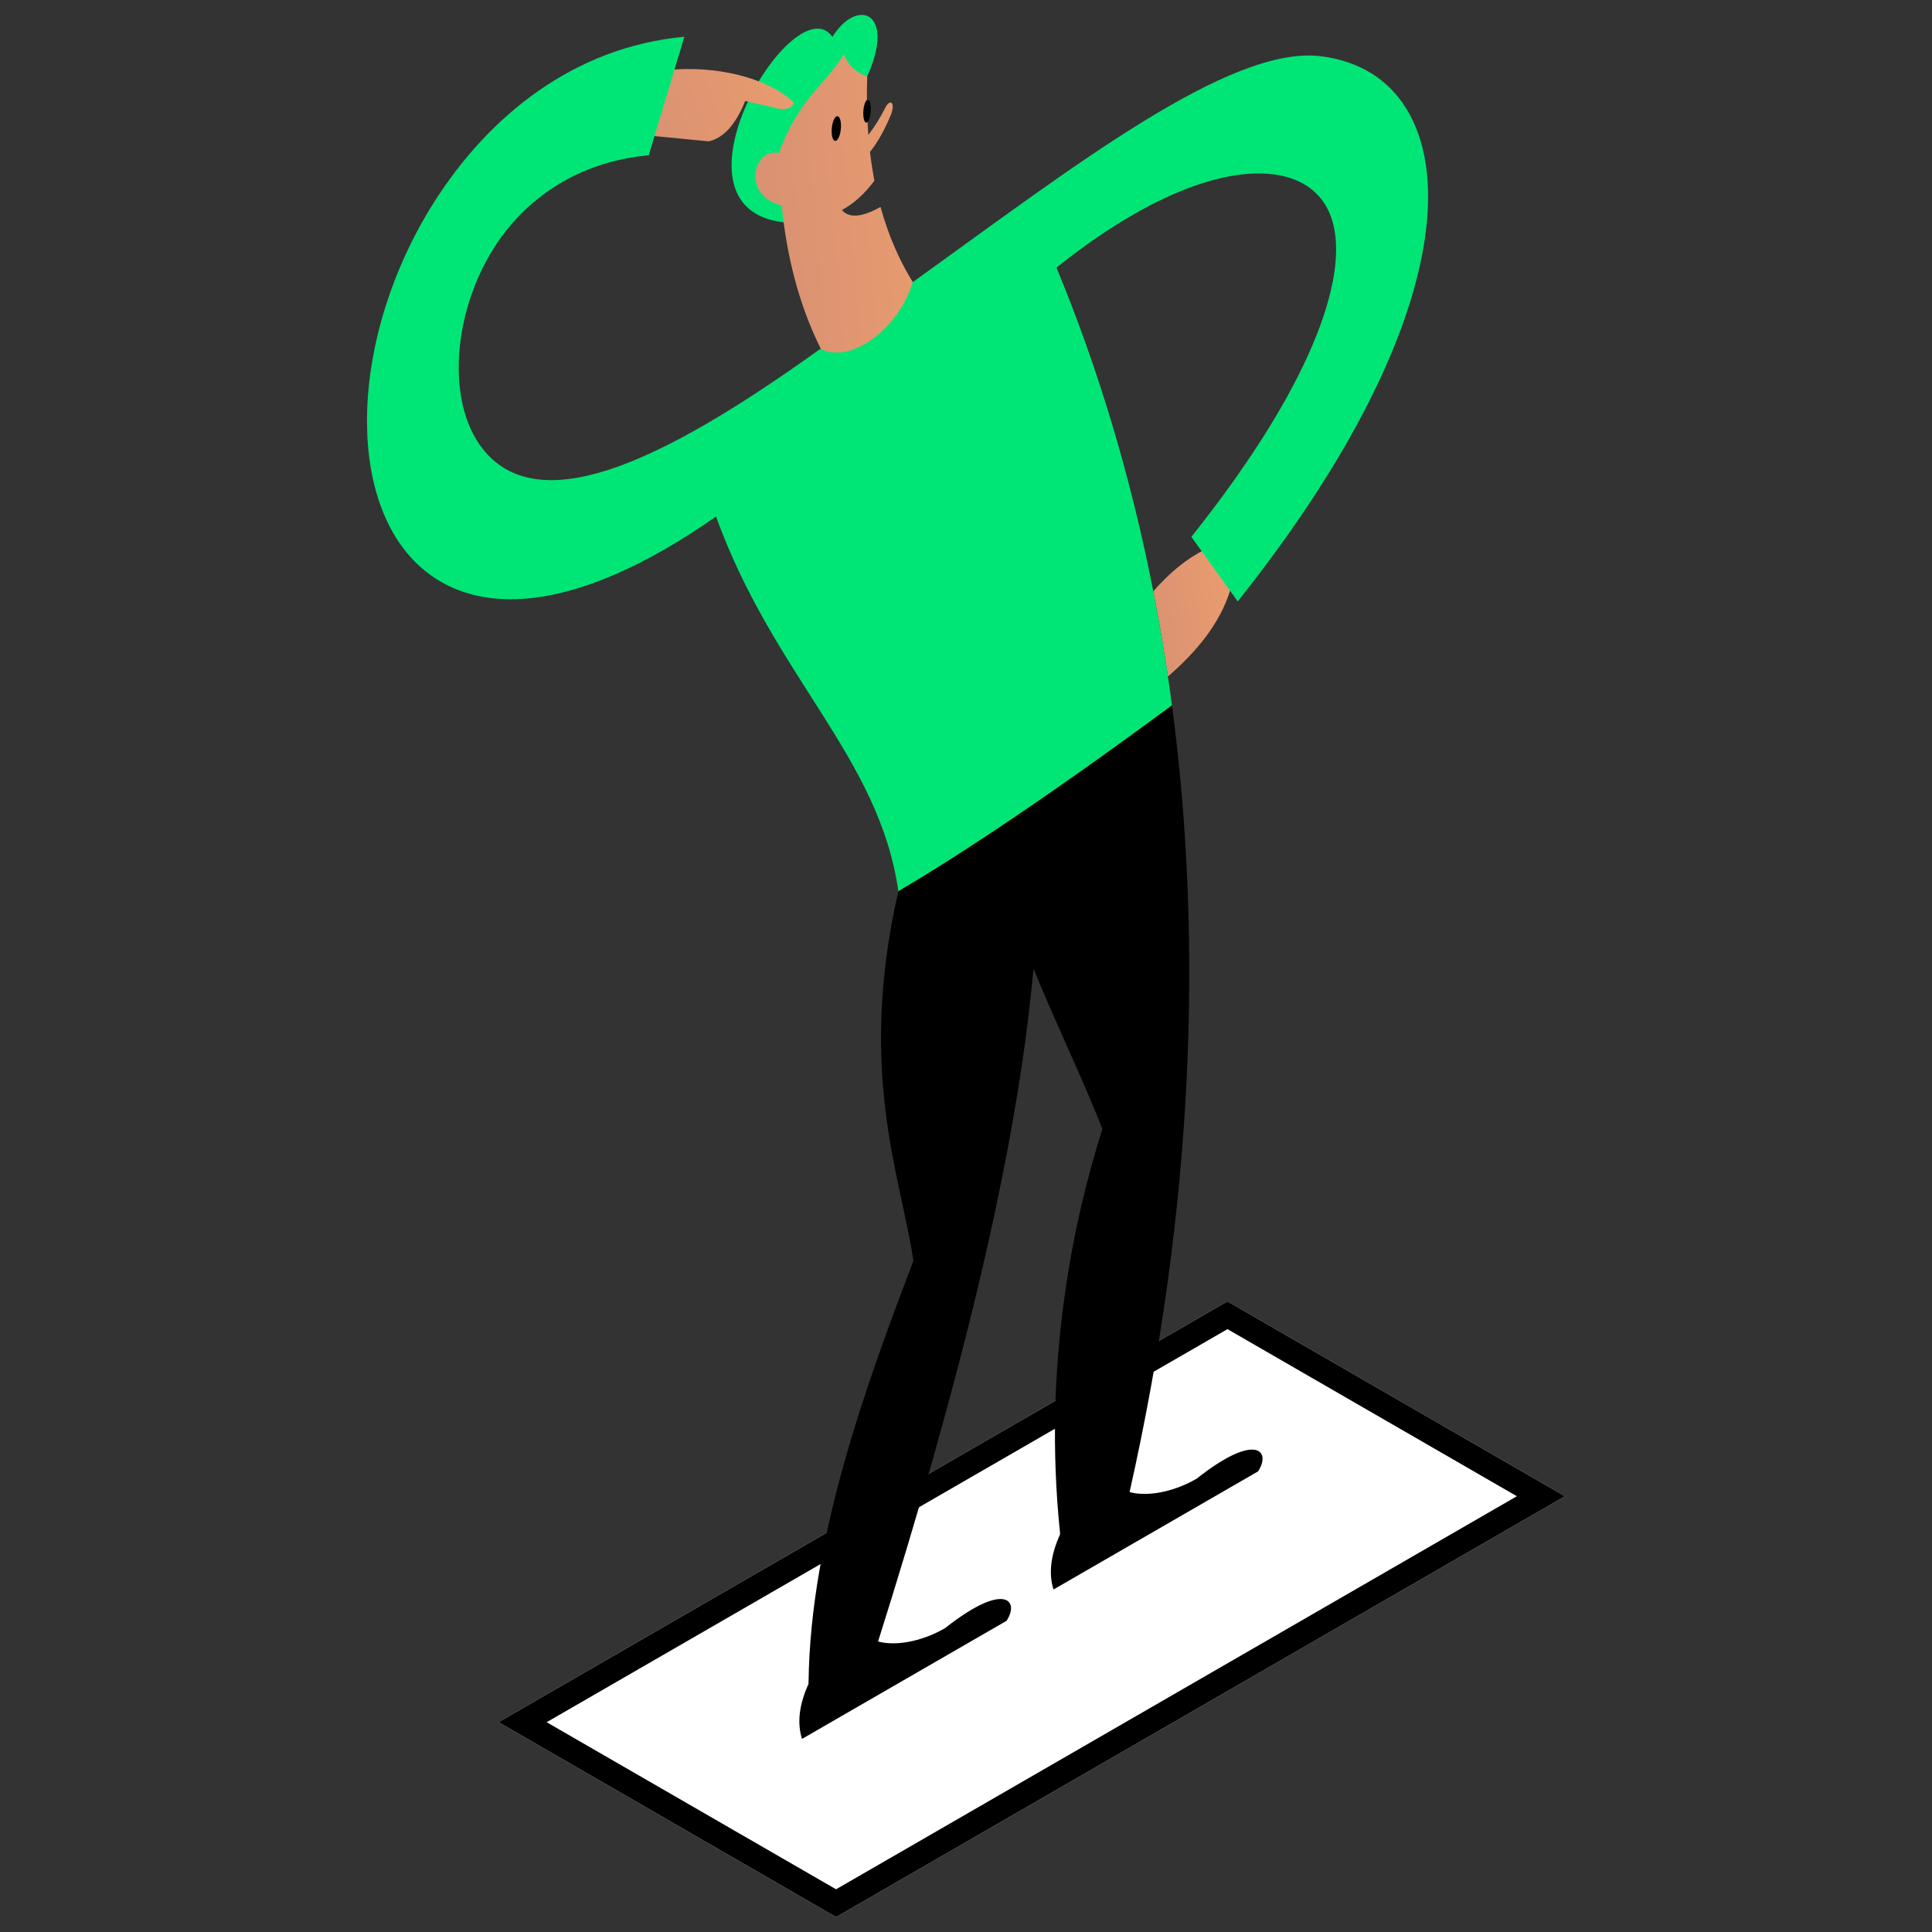
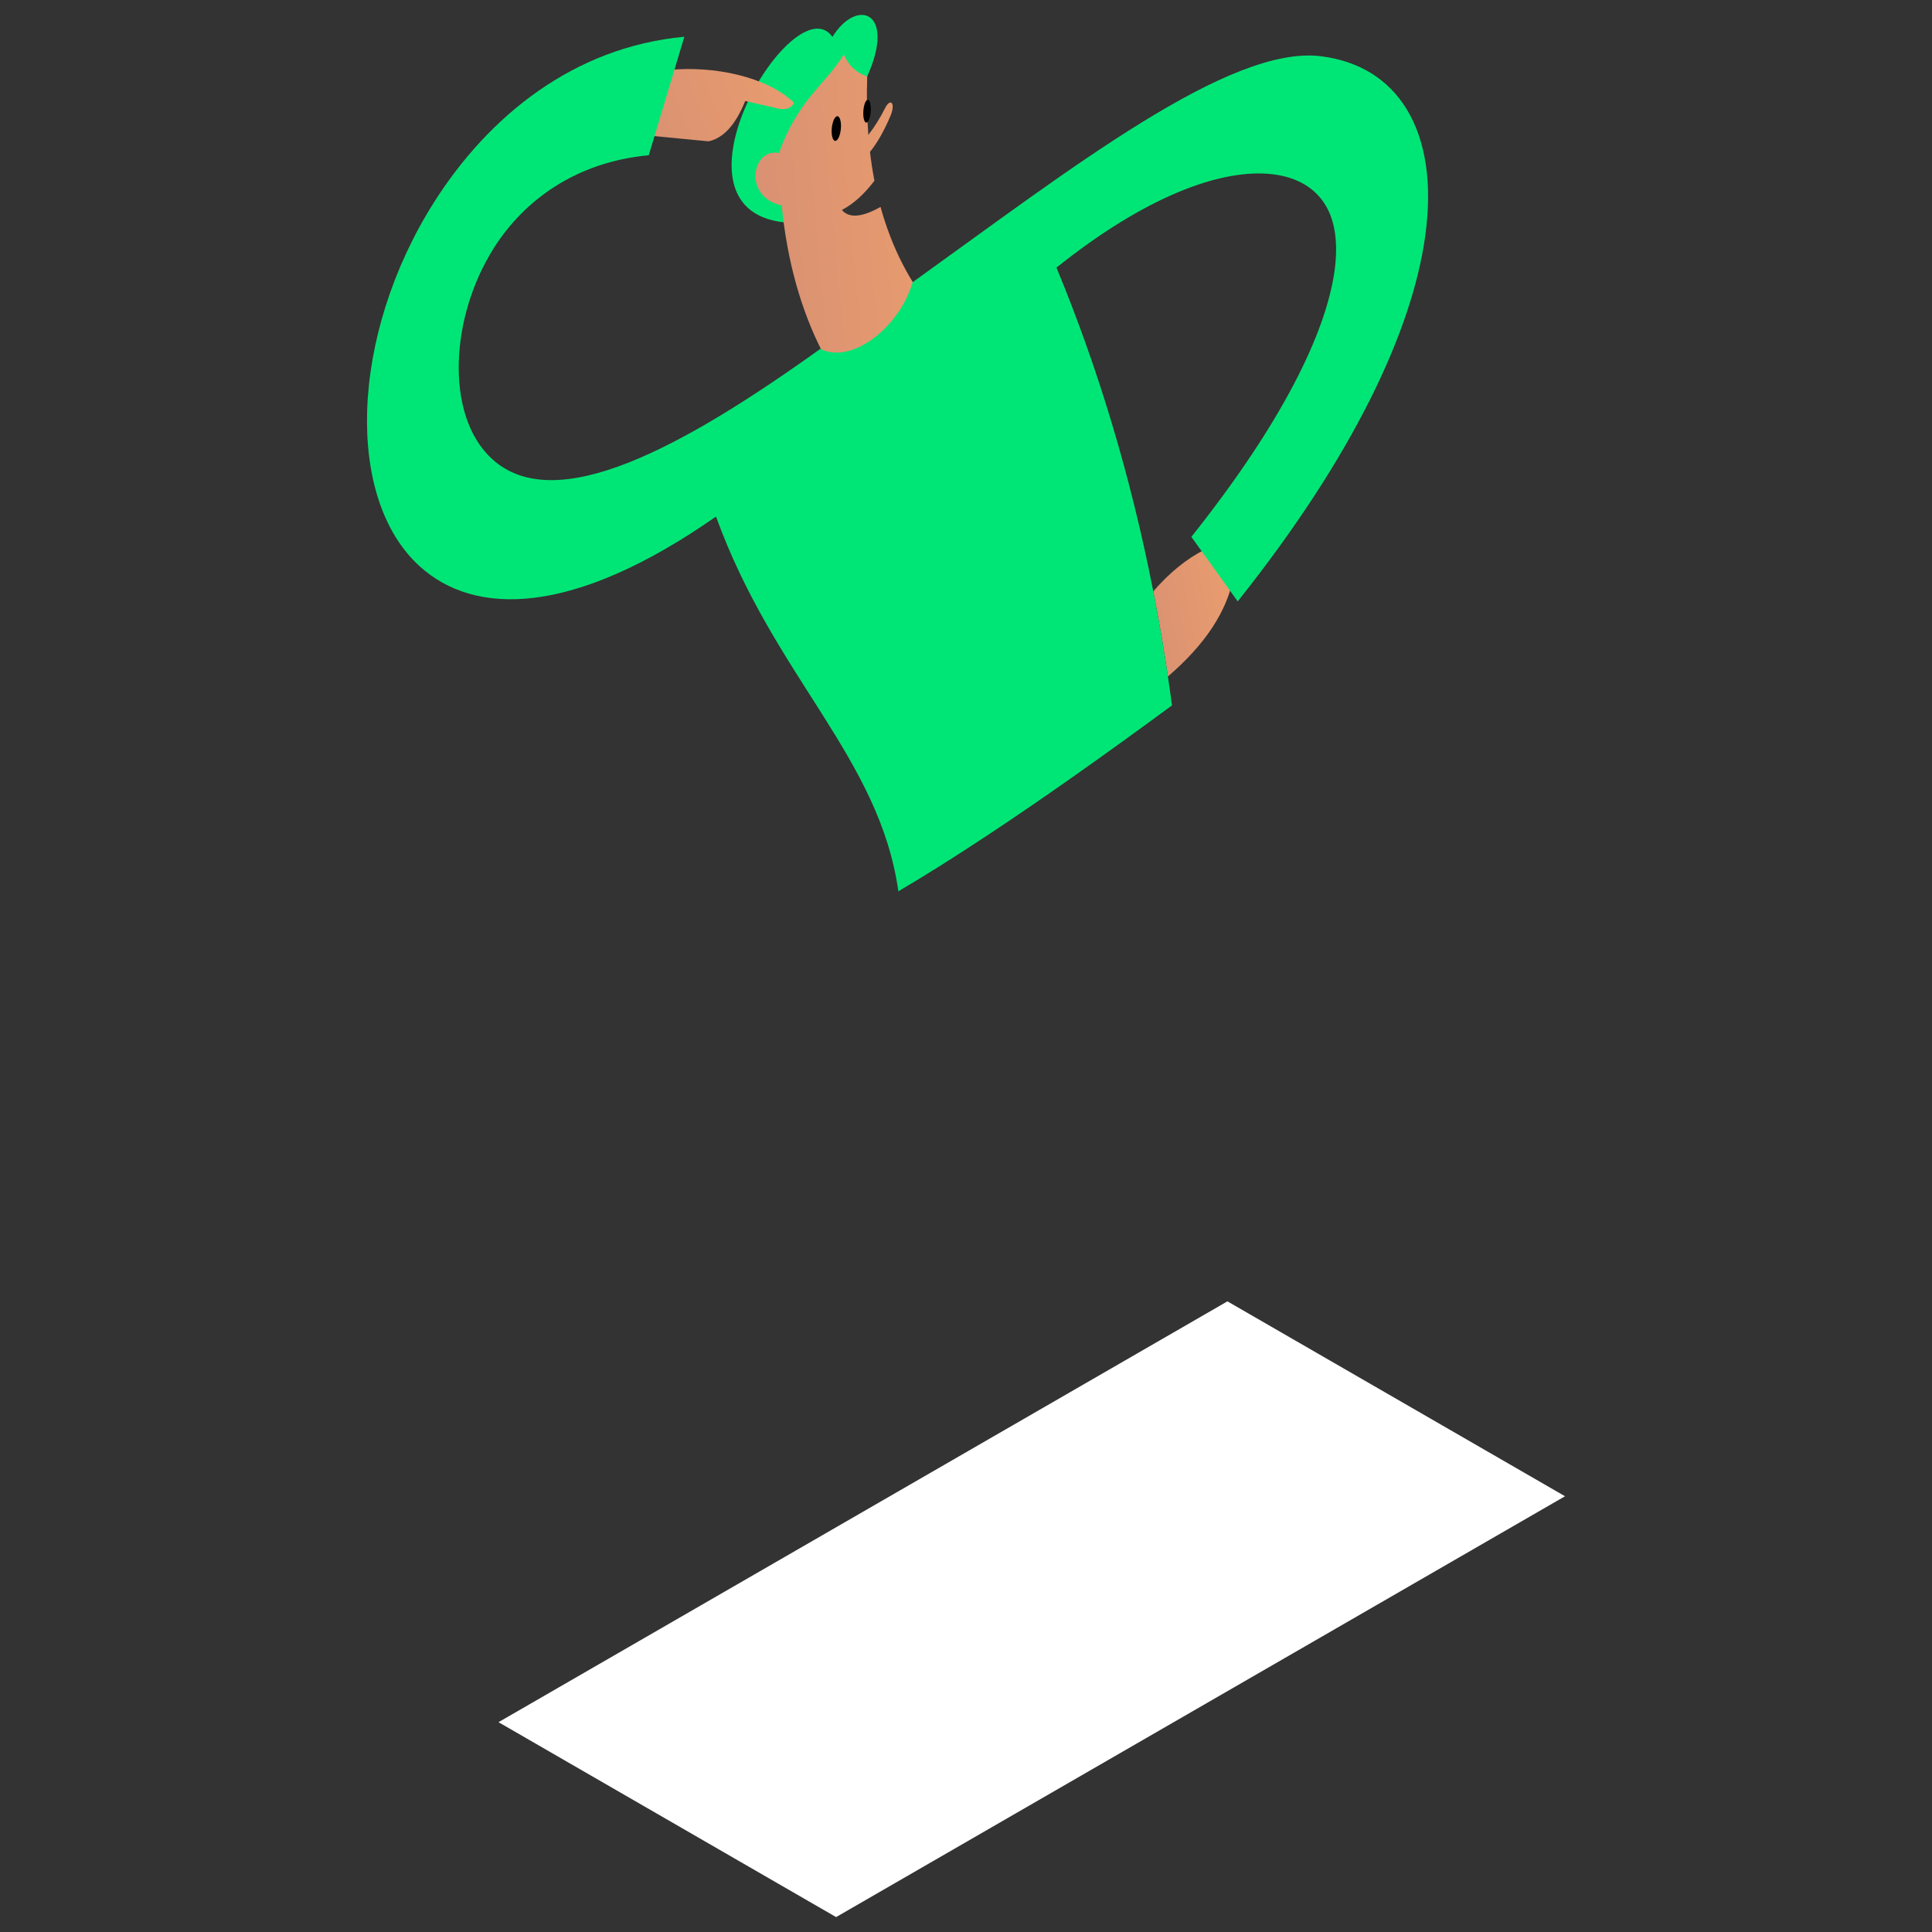
<svg xmlns="http://www.w3.org/2000/svg" xml:space="preserve" width="160px" height="160px" shape-rendering="geometricPrecision" text-rendering="geometricPrecision" image-rendering="optimizeQuality" fill-rule="evenodd" clip-rule="evenodd" viewBox="0 0 160 160">
  <rect x="0" y="0" width="160" height="160" fill="#333333" stroke="none" />
  <defs>
    <linearGradient id="id0" gradientUnits="userSpaceOnUse" x1="88.21" y1="18.129" x2="61.367" y2="20.637">
      <stop offset="0" stop-opacity="1" stop-color="#F5A36B" />
      <stop offset="1" stop-opacity="1" stop-color="#D79073" />
    </linearGradient>
    <linearGradient id="id1" gradientUnits="userSpaceOnUse" x1="75.261" y1="1.975" x2="50.517" y2="11.178">
      <stop offset="0" stop-opacity="1" stop-color="#F5A36B" />
      <stop offset="1" stop-opacity="1" stop-color="#D79073" />
    </linearGradient>
    <linearGradient id="id2" gradientUnits="userSpaceOnUse" x1="107.371" y1="48.784" x2="93.799" y2="51.334">
      <stop offset="0" stop-opacity="1" stop-color="#F5A36B" />
      <stop offset="1" stop-opacity="1" stop-color="#D79073" />
    </linearGradient>
  </defs>
  <g id="Слой_x0020_1">
    <g id="_1871783690208">
      <g>
        <polygon fill="white" points="41.285,142.624 101.65,107.772 129.608,123.913 69.243,158.765 " />
-         <path id="_1" fill="black" d="M41.285 142.624l60.365 -34.852 27.958 16.141 -60.365 34.852 -27.958 -16.141zm60.369 -32.551l-56.383 32.553 23.968 13.837 56.382 -32.552 -23.967 -13.838z" />
      </g>
      <g>
        <path fill="#00E676" d="M64.897 18.409c-10.418,-1.175 0.932,-19.802 4.042,-15.352 2.015,-3.259 5.306,-2.132 2.88,3.272 -4.329,4.835 -1.539,11.35 -6.922,12.08z" />
        <path fill="url(#id0)" d="M71.819 6.329c-0.912,-0.301 -1.558,-0.907 -1.937,-1.821 -1.545,2.536 -3.747,3.668 -5.374,8.166l-0.002 -0.005c-2.225,-0.428 -3.013,3.639 0.229,4.343l0 -0.001c0.228,2.3 0.625,4.467 1.192,6.5 1.122,4.027 2.906,7.51 5.35,10.45 1.095,1.315 3.349,0.566 5.035,-1.672 1.686,-2.237 2.165,-5.118 1.07,-6.432 -2.035,-2.448 -3.514,-5.327 -4.436,-8.638l-0.023 -0.081c-1.539,0.865 -2.607,0.95 -3.202,0.253 0.952,-0.498 1.851,-1.306 2.695,-2.427l0 0c-0.149,-0.773 -0.272,-1.568 -0.368,-2.385 0.619,-0.764 1.195,-1.784 1.728,-3.059 0.389,-0.996 -0.032,-1.407 -0.452,-0.614 -0.424,0.844 -0.895,1.601 -1.413,2.269 -0.119,-1.525 -0.148,-3.177 -0.092,-4.846z" />
        <path fill="url(#id1)" d="M55.422 5.793c3.68,-0.359 8.098,0.544 10.339,2.722 -0.269,0.531 -0.838,0.657 -1.706,0.38 -1.562,-0.354 -2.342,-0.531 -2.342,-0.531 -0.786,1.959 -1.796,3.072 -3.03,3.341 -3.383,-0.327 -5.074,-0.491 -5.074,-0.491l1.813 -5.421z" />
        <path fill="url(#id2)" d="M99.761 45.523c-1.491,0.749 -2.908,1.9 -4.25,3.45 0.541,2.834 0.944,5.184 1.211,7.05 3.09,-2.653 4.901,-5.404 5.433,-8.252l-2.394 -2.248z" />
        <path fill="#00E676" d="M75.579 23.373c-1.08,3.749 -5.073,6.837 -7.64,5.519 -11.467,8.214 -21.934,13.895 -27.173,9.134 -1.976,-1.796 -2.875,-4.779 -2.769,-8.107 0.1,-3.123 1.087,-6.507 2.894,-9.366 2.501,-3.954 6.789,-7.135 12.837,-7.696l2.947 -9.814c-9.153,0.85 -16.21,6.56 -20.755,13.746 -3.458,5.469 -5.337,11.67 -5.514,17.204 -0.17,5.329 1.241,10.078 4.347,12.901 4.54,4.125 12.634,4.205 24.544,-4.116 4.797,13.258 13.534,19.922 15.101,31.035 2.245,-1.322 4.735,-2.888 7.471,-4.698 4.422,-2.927 9.485,-6.493 15.189,-10.698 -0.106,-0.802 -0.218,-1.6 -0.336,-2.394 -0.137,-0.924 -0.281,-1.842 -0.433,-2.756 -0.216,-1.278 -0.475,-2.706 -0.776,-4.285 0,-0.003 -0.001,-0.006 -0.002,-0.009 -1.877,-9.586 -4.594,-18.554 -8.019,-26.81 7.344,-5.88 13.697,-8.271 17.981,-7.722 1.948,0.249 3.419,1.112 4.285,2.526 0.8,1.308 1.09,3.16 0.758,5.502 -0.729,5.135 -4.346,12.566 -11.853,21.99l3.84 5.345c9.659,-12.125 14.42,-22.442 15.514,-30.153 0.634,-4.462 0.049,-8.041 -1.532,-10.624 -1.516,-2.476 -3.935,-3.966 -7.053,-4.366 -7.592,-0.973 -20.77,9.325 -33.853,18.712z" />
-         <path fill="black" d="M85.59 80.221c-1.417,15.727 -6.264,34.782 -12.872,55.72 1.339,0.372 3.487,0.085 5.55,-1.106 4.938,-3.902 6.194,-2.279 5.089,-0.606l-16.939 9.78c-0.418,-1.323 -0.237,-2.843 0.543,-4.561 -0.003,-0.059 -0.006,-0.119 -0.009,-0.178l0.011 -0.006c0.146,-12.119 4.949,-25.019 8.679,-34.849 -0.975,-6.782 -4.692,-15.568 -1.244,-30.602 2.245,-1.322 4.735,-2.888 7.471,-4.698 4.422,-2.927 9.485,-6.493 15.189,-10.698 2.608,19.669 1.779,41.625 -3.511,65.149 1.339,0.372 3.488,0.085 5.55,-1.106 4.938,-3.902 6.194,-2.279 5.09,-0.606l-16.94 9.781c-0.418,-1.324 -0.237,-2.844 0.543,-4.562 -0.003,-0.059 -0.006,-0.118 -0.009,-0.178 -1.424,-13.847 1.082,-25.751 3.516,-33.402 -1.658,-4.218 -3.765,-8.524 -5.707,-13.272z" />
        <ellipse fill="black" transform="matrix(0.619 -0.357 3.07433E-17 0.55 69.26 10.645)" rx="0.625" ry="1.812" />
        <ellipse fill="black" transform="matrix(0.476 -0.275 3.07433E-17 0.55 71.805 9.209)" rx="0.656" ry="1.687" />
      </g>
    </g>
  </g>
</svg>